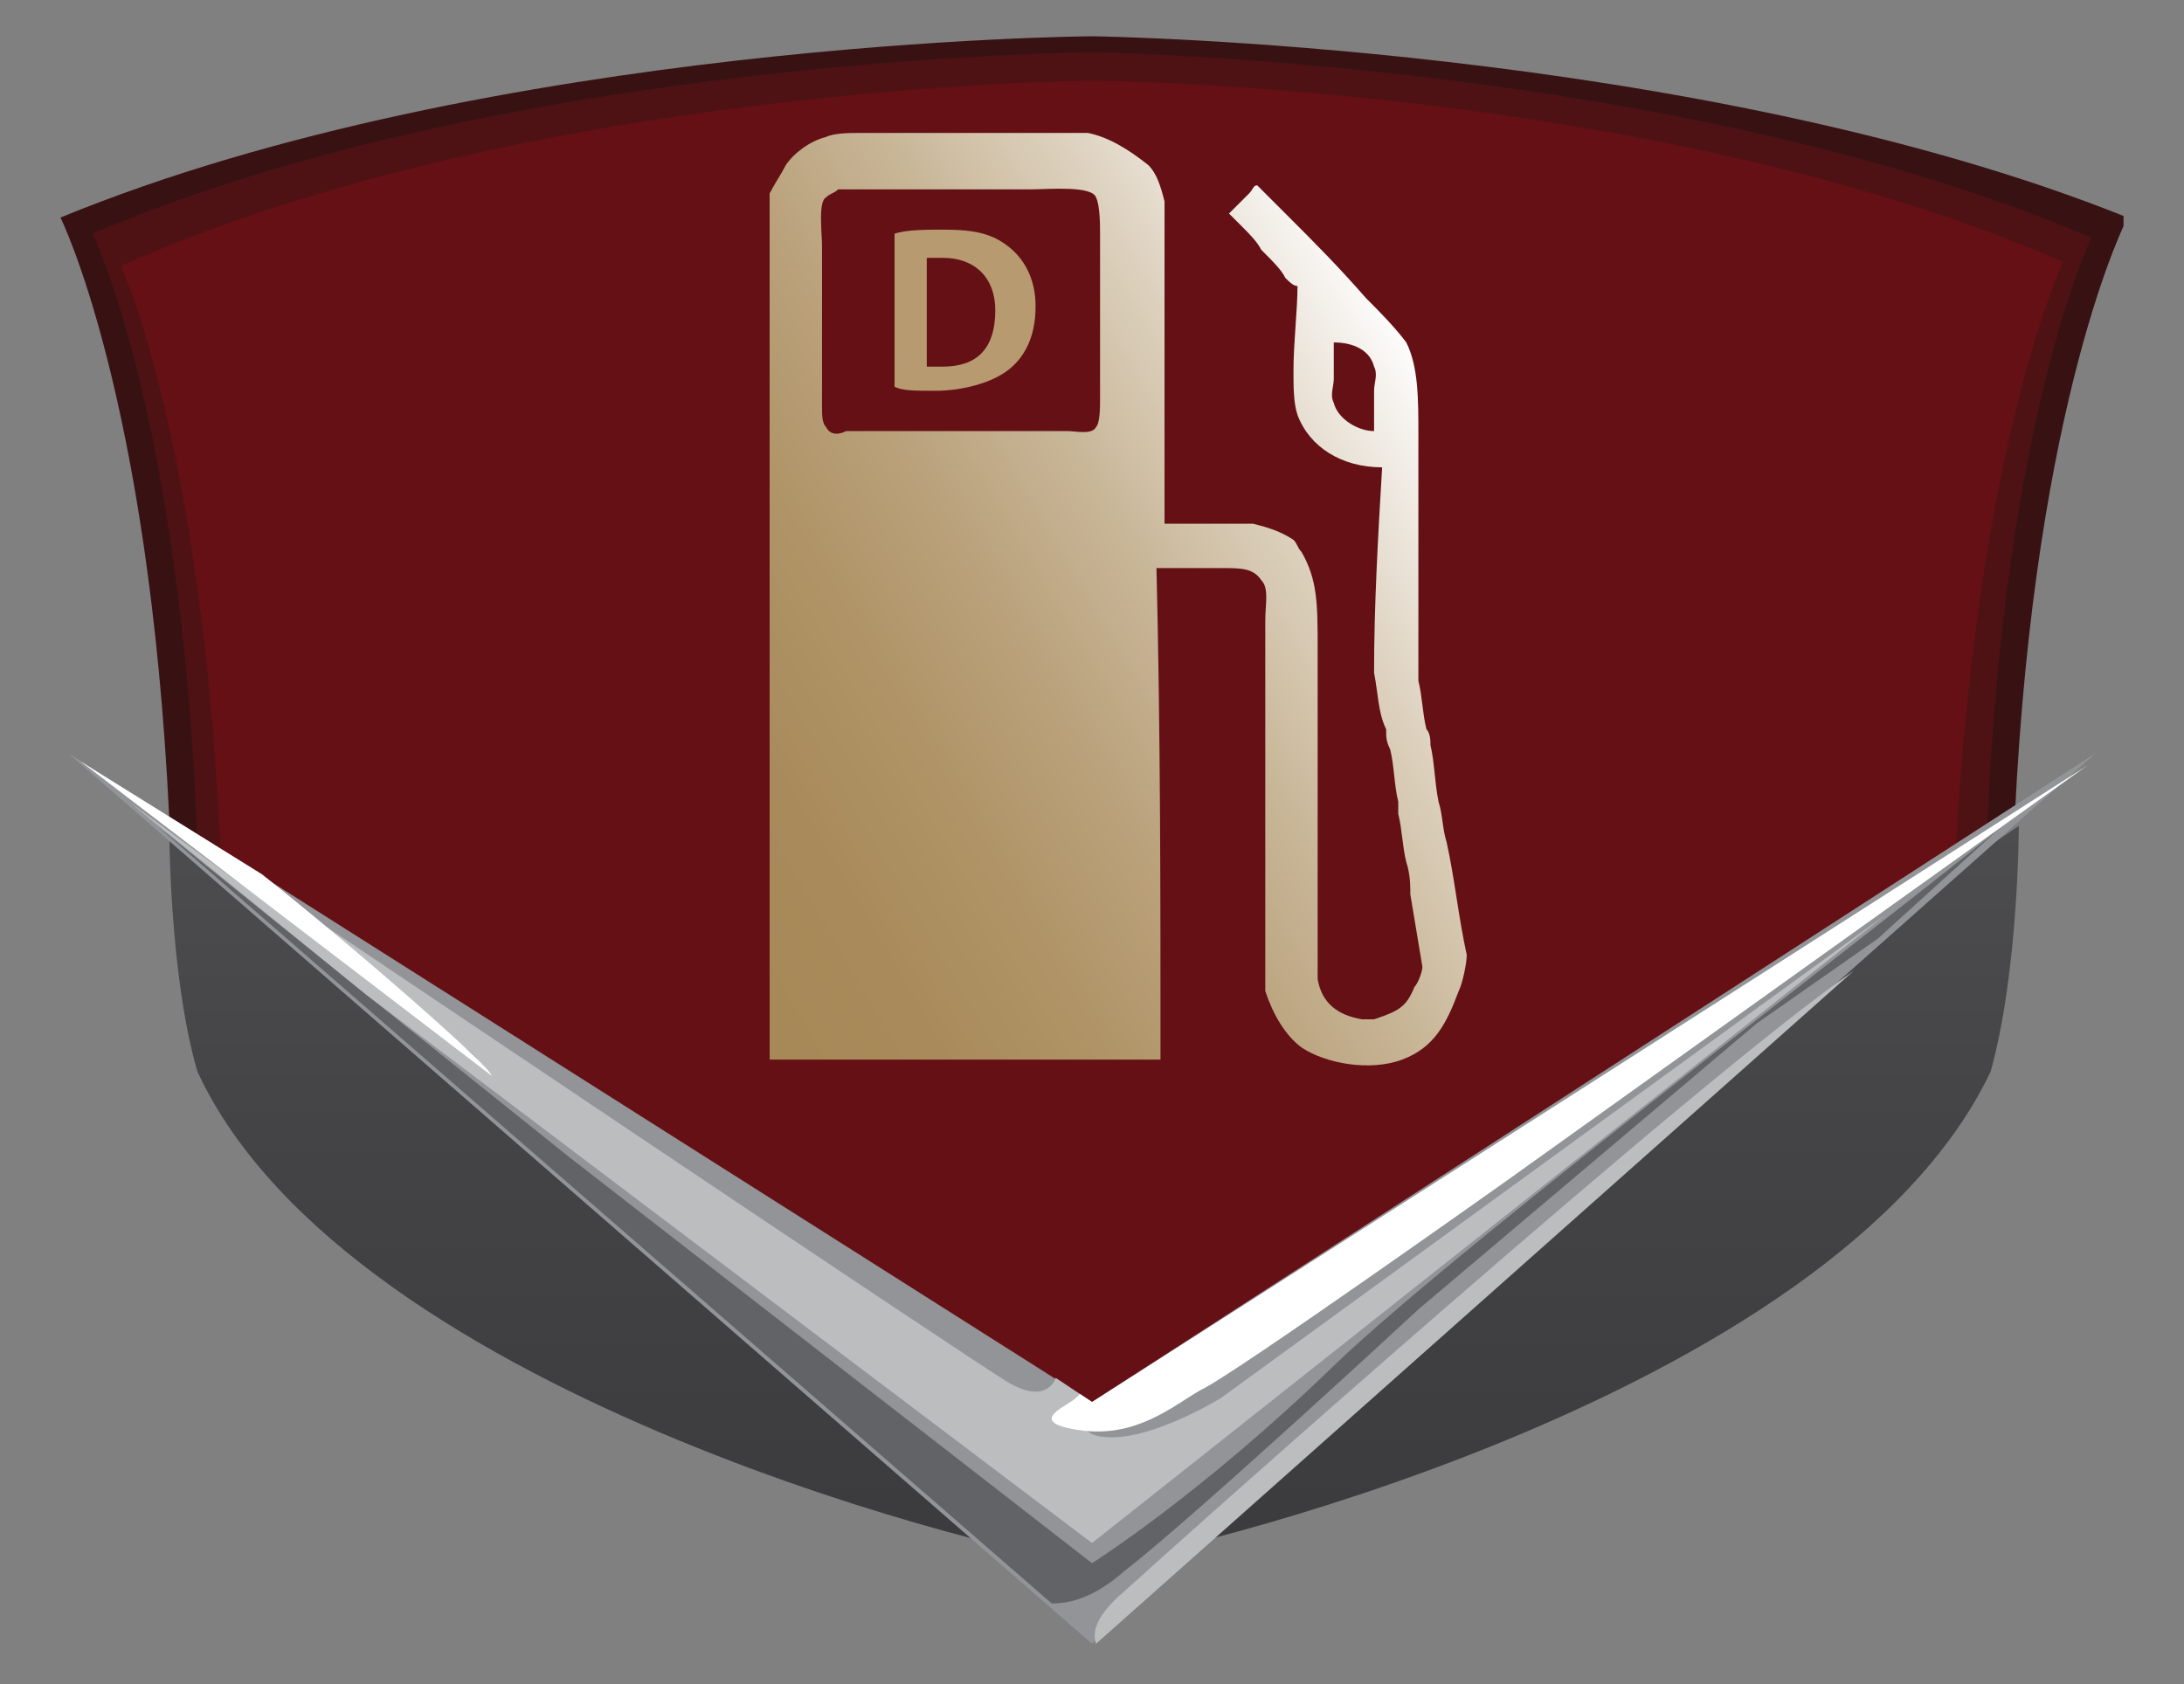
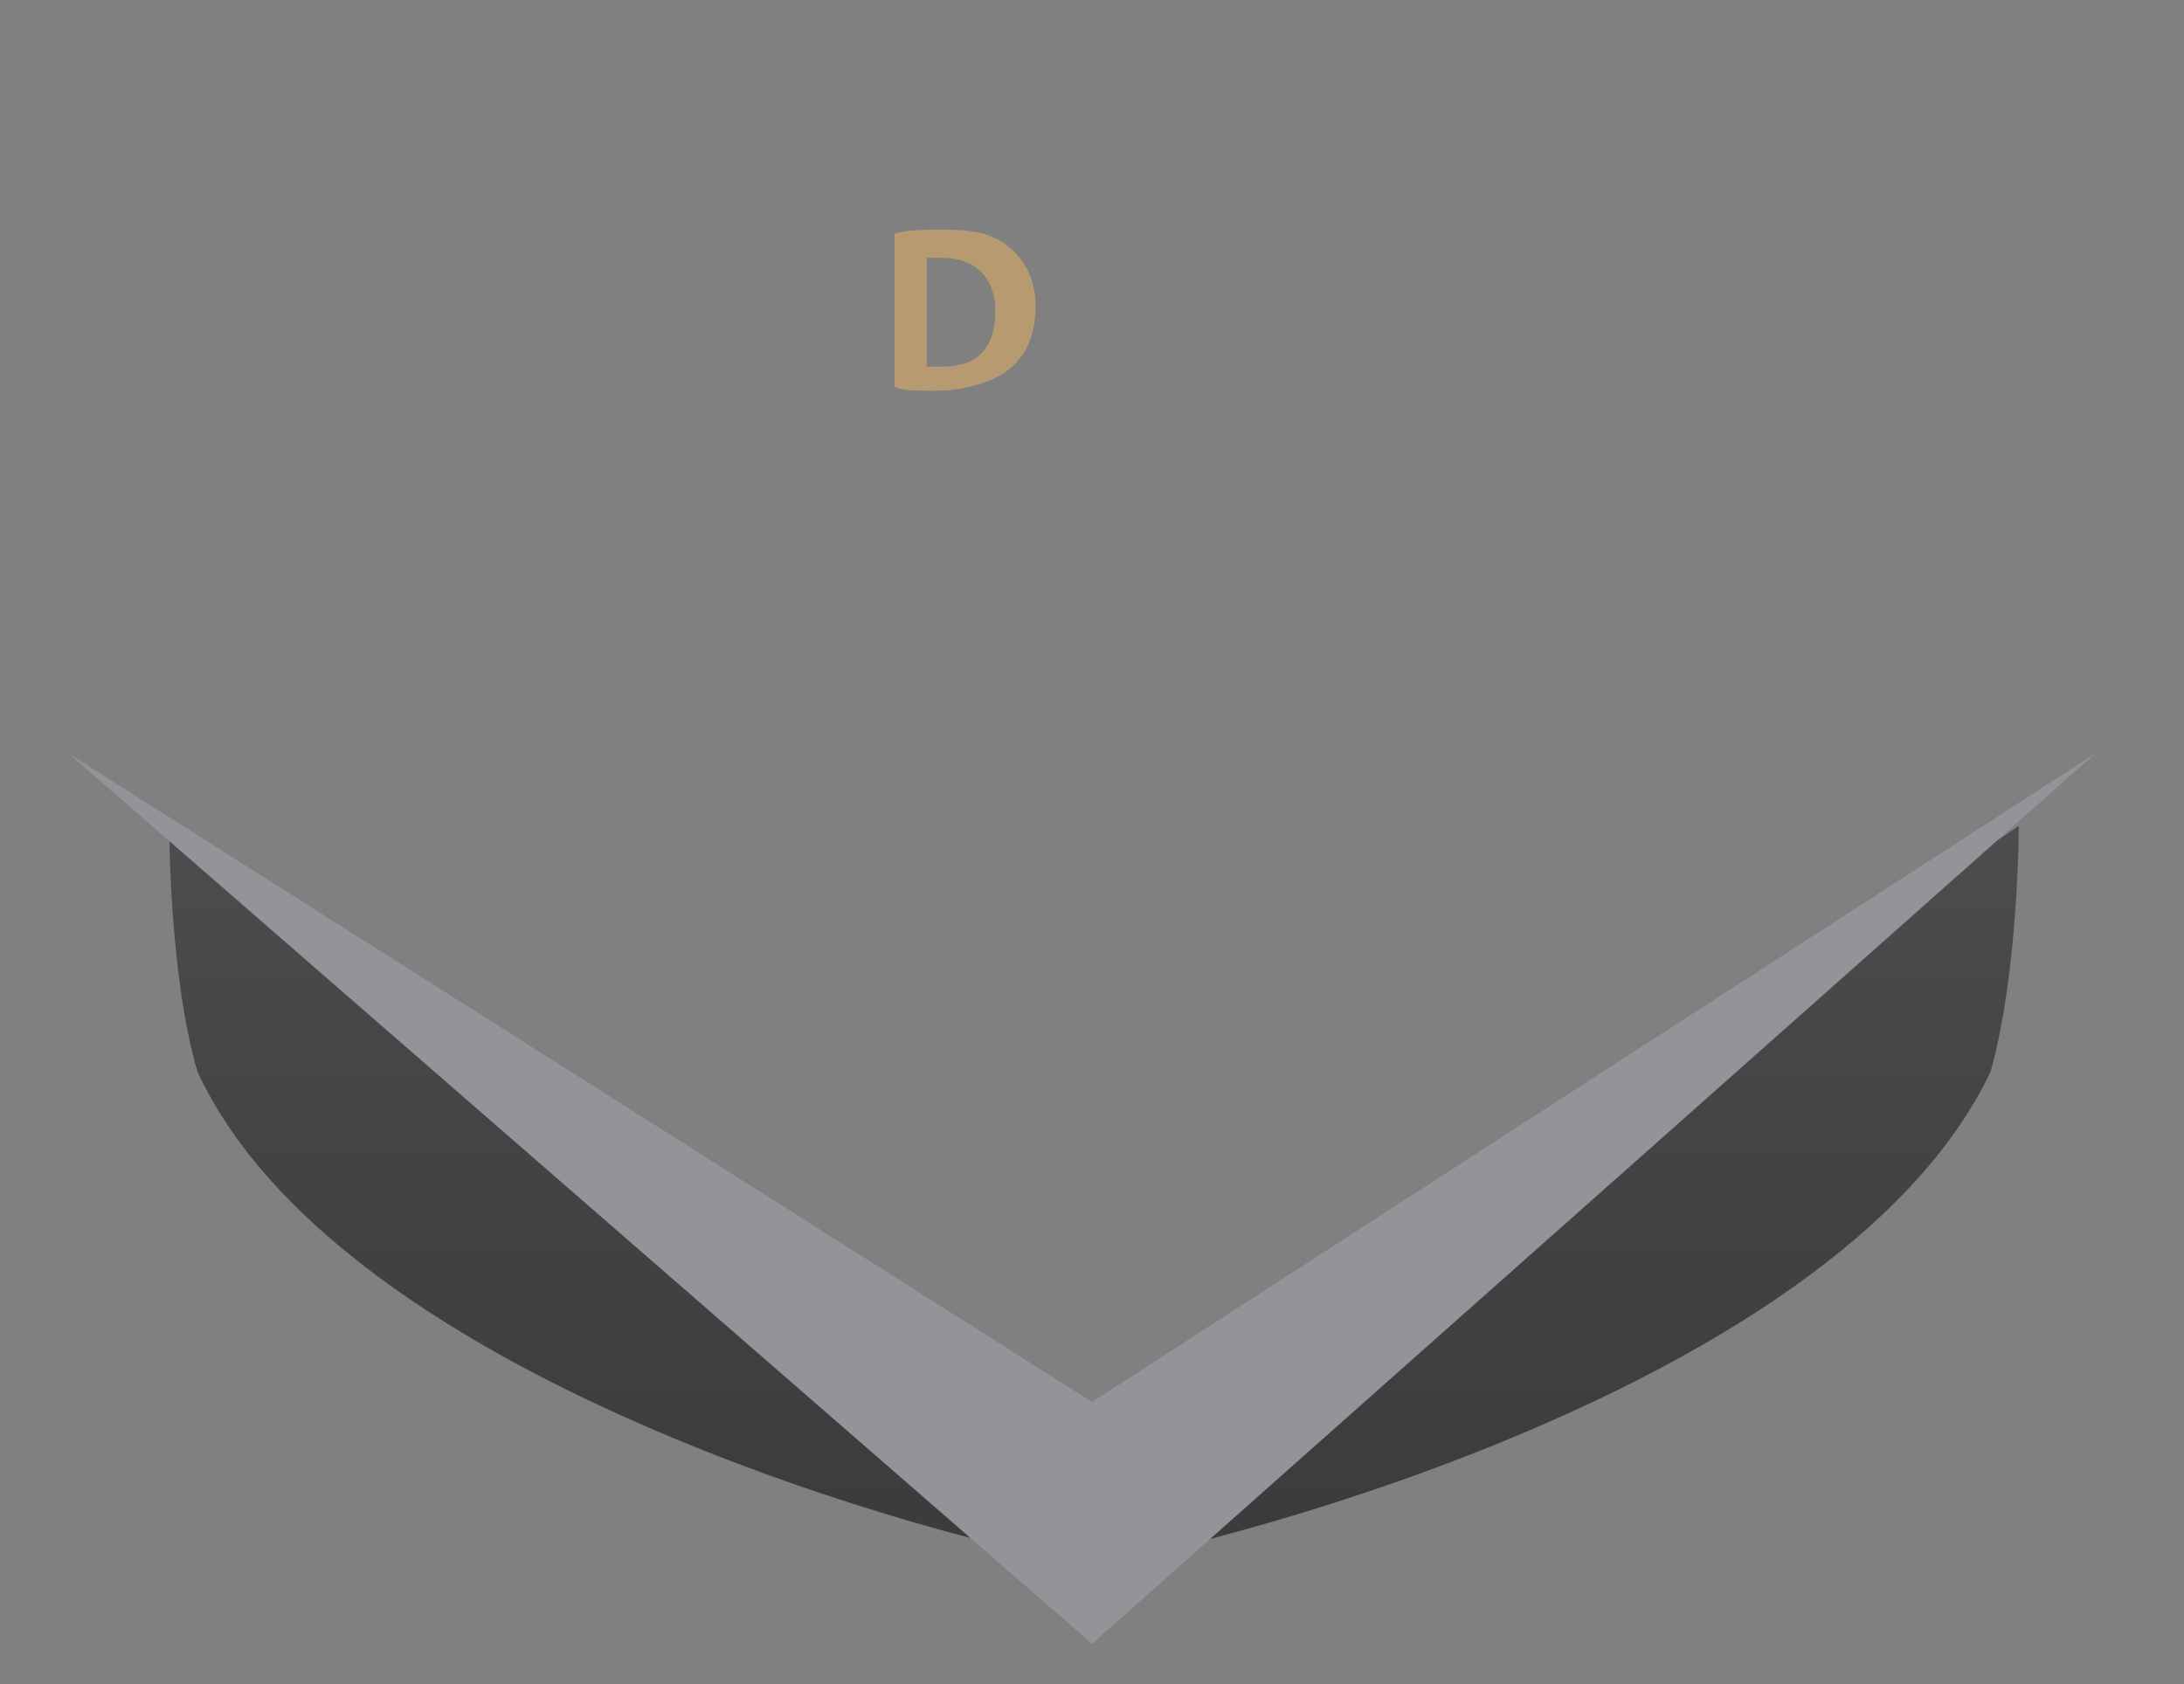
<svg xmlns="http://www.w3.org/2000/svg" xmlns:xlink="http://www.w3.org/1999/xlink" version="1.1" id="Layer_1" x="0px" y="0px" viewBox="0 0 54.2 41.8" style="enable-background:new 0 0 54.2 41.8;" xml:space="preserve">
  <rect x="0" y="0" width="54.2" height="41.8" fill="#808080" stroke="none" />
  <style type="text/css">
	.st0{display:none;}
	.st1{display:inline;}
	.st2{clip-path:url(#SVGID_2_);fill-rule:evenodd;clip-rule:evenodd;fill:#381212;}
	.st3{clip-path:url(#SVGID_2_);fill-rule:evenodd;clip-rule:evenodd;fill:#4E1215;}
	.st4{clip-path:url(#SVGID_2_);fill-rule:evenodd;clip-rule:evenodd;fill:#641015;}
	.st5{clip-path:url(#SVGID_4_);fill:url(#SVGID_5_);}
	.st6{fill:#929497;}
	.st7{clip-path:url(#SVGID_7_);fill-rule:evenodd;clip-rule:evenodd;fill:#626366;}
	.st8{clip-path:url(#SVGID_7_);fill-rule:evenodd;clip-rule:evenodd;fill:#BBBDBF;}
	.st9{clip-path:url(#SVGID_7_);fill:#FFFFFF;}
	.st10{clip-path:url(#SVGID_9_);fill:url(#SVGID_10_);}
	.st11{clip-path:url(#SVGID_12_);fill-rule:evenodd;clip-rule:evenodd;fill:#381212;}
	.st12{clip-path:url(#SVGID_12_);fill-rule:evenodd;clip-rule:evenodd;fill:#4E1215;}
	.st13{clip-path:url(#SVGID_12_);fill-rule:evenodd;clip-rule:evenodd;fill:#641015;}
	.st14{clip-path:url(#SVGID_14_);fill:url(#SVGID_15_);}
	.st15{clip-path:url(#SVGID_17_);fill-rule:evenodd;clip-rule:evenodd;fill:#626366;}
	.st16{clip-path:url(#SVGID_17_);fill-rule:evenodd;clip-rule:evenodd;fill:#BBBDBF;}
	.st17{clip-path:url(#SVGID_17_);fill:#FFFFFF;}
	.st18{clip-path:url(#SVGID_19_);fill:url(#SVGID_20_);}
	.st19{fill:#B79A70;}
</style>
  <g class="st0">
    <g class="st1">
      <g>
        <defs>
          <rect id="SVGID_1_" x="8.2" y="9.7" width="51.2" height="39.9" />
        </defs>
        <clipPath id="SVGID_2_">
          <use xlink:href="#SVGID_1_" style="overflow:visible;" />
        </clipPath>
        <path class="st2" d="M59.4,14.1C48.7,9.8,33.8,9.7,33.8,9.7c0,0-14.9,0.1-25.6,4.5c0,0,2.2,4.4,2.7,14.9l22.9,17.6L56.7,29     C57.2,18.6,59.4,14.1,59.4,14.1" />
        <path class="st3" d="M58.6,14.6c-10.4-4.4-24.8-4.5-24.8-4.5c0,0-14.5,0.1-24.8,4.5c0,0,2.2,4.5,2.6,15.1l22.2,17.8L56,29.7     C56.4,19.1,58.6,14.6,58.6,14.6" />
        <path class="st4" d="M57.8,15.3c-10-4.4-24.1-4.6-24.1-4.6c0,0-14,0.1-24.1,4.6c0,0,2.1,4.5,2.5,15.2l21.5,18l21.5-18     C55.7,19.8,57.8,15.3,57.8,15.3" />
      </g>
      <g>
        <defs>
          <path id="SVGID_3_" d="M33.8,44.7L10.8,29.2v0c0,0.1,0,3.7,0.7,6.1c3.9,8.2,20.6,12.1,22.2,12.2v-0.5h0.1h0h0.1v0.5      c1.5-0.1,18.3-4,22.2-12.2c0.7-2.5,0.7-6.1,0.7-6.1L33.8,44.7z" />
        </defs>
        <clipPath id="SVGID_4_">
          <use xlink:href="#SVGID_3_" style="overflow:visible;" />
        </clipPath>
        <linearGradient id="SVGID_5_" gradientUnits="userSpaceOnUse" x1="-292.29" y1="326.936" x2="-291.572" y2="326.936" gradientTransform="matrix(0 -25.551 -25.551 0 8387.382 -7420.799)">
          <stop offset="0" style="stop-color:#3B3A3C" />
          <stop offset="0.59" style="stop-color:#444345" />
          <stop offset="1" style="stop-color:#4D4D4F" />
        </linearGradient>
        <rect x="10.8" y="29.2" class="st5" width="45.9" height="18.4" />
      </g>
      <polygon class="st6" points="33.8,43.5 8.4,27.4 33.8,49.6 58.7,27.4   " />
      <g>
        <defs>
          <rect id="SVGID_6_" x="8.2" y="9.7" width="51.2" height="39.9" />
        </defs>
        <clipPath id="SVGID_7_">
          <use xlink:href="#SVGID_6_" style="overflow:visible;" />
        </clipPath>
        <path class="st7" d="M39.8,42.6c-3.3,3.2-6,4.9-6,4.9l-13-10.1c0,0-7.5-6-10.2-8.2l22.2,19.3c0.4,0,1-0.1,1.8-0.8     c1.8-1.4,7.3-6.5,7.3-6.5l8.4-7.1l3-2.1l3.2-2.9C55.7,30,43,39.6,39.8,42.6" />
        <path class="st8" d="M32.9,43c0,0-0.2,0.7-1.2,0.1c-1-0.6-17.5-11.8-17.5-11.8l-1.5-1.1l5.9,4.8l-8.7-6.4l5.9,4.8l18,13.6     l19.7-15.6L37,43.3c0,0-2.1,1.3-3.2,0.9c-0.9-0.6,0.4-0.5,0.4-0.5l-0.4-0.2L32.9,43z" />
        <path class="st8" d="M34.6,48.2c-0.7,0.6-0.8,1-0.7,1.3l18.7-16.6C48.8,35.6,35.8,47.2,34.6,48.2" />
        <path class="st9" d="M33.8,43.5l-0.3-0.2c0,0-0.1,0.1-0.1,0.1c-0.2,0.2-1.3,0.6,0.1,0.8c1.4,0.2,2.3-0.6,3-1     c0.7-0.3,7.6-5.2,7.6-5.2l14.4-10.4L33.8,43.5z M13.2,30.5l-4.5-2.8l10.2,7.8C18.9,35.3,15.6,32.4,13.2,30.5" />
      </g>
      <g>
        <defs>
          <path id="SVGID_8_" d="M39.7,18.8c-0.1-0.2,0-0.4,0-0.6c0-0.3,0-0.6,0-0.9c0.5,0,0.9,0.2,1,0.6c0.1,0.2,0,0.4,0,0.6v1      C40.3,19.5,39.9,19.2,39.7,18.8 M27.2,19.4c-0.1-0.1-0.1-0.3-0.1-0.5v-4c0-0.3-0.1-1.1,0.1-1.2c0.1-0.1,0.2-0.1,0.3-0.2h4.8      c0.4,0,1.5-0.1,1.6,0.2c0.1,0.2,0.1,0.7,0.1,0.9v4.1c0,0.2,0,0.6-0.1,0.7c-0.1,0.2-0.5,0.1-0.7,0.1h-5c-0.1,0-0.3,0-0.5,0      C27.5,19.5,27.3,19.5,27.2,19.4 M27.2,12.1c-0.4,0.1-0.8,0.4-1,0.7c-0.1,0.2-0.3,0.5-0.4,0.7v21.5h9.7c0-4.1,0-8.1-0.1-12.2H37      c0.5,0,0.8,0,1,0.3c0.2,0.2,0.1,0.6,0.1,1v8.4c0,0.3,0,0.5,0,0.8c0.2,0.6,0.5,1.1,0.9,1.4c0.6,0.4,1.7,0.6,2.5,0.3      c0.8-0.3,1.1-0.9,1.4-1.7c0.1-0.2,0.2-0.7,0.2-0.9c-0.2-0.9-0.3-1.9-0.5-2.8c-0.1-0.3-0.1-0.7-0.2-1c-0.1-0.5-0.1-1-0.2-1.4      c0-0.1,0-0.3-0.1-0.4c-0.1-0.4-0.1-0.8-0.2-1.2V25c0-0.3,0-0.7,0-1c0-0.2,0-0.4,0-0.6v-1.3c0-0.9,0-1.8,0-2.7      c0-0.9,0-1.7-0.3-2.3c-0.3-0.4-0.7-0.8-1-1.1c-0.6-0.6-1.3-1.3-1.9-1.9c-0.3-0.3-0.5-0.5-0.8-0.8c-0.1,0-0.1,0.1-0.2,0.2      c-0.2,0.2-0.3,0.3-0.5,0.5c0.1,0.1,0.2,0.2,0.3,0.3c0.2,0.2,0.4,0.4,0.5,0.6c0,0,0.1,0.1,0.1,0.1c0.2,0.2,0.4,0.4,0.5,0.6      c0.1,0.1,0.2,0.2,0.3,0.3c0,0.6-0.1,1.4-0.1,2.1c0,0.4,0,0.8,0.1,1.1c0.3,0.8,1.1,1.3,2.1,1.3c-0.1,1.7-0.2,3.4-0.2,5.1      c0.1,0.5,0.1,1,0.3,1.4c0,0.2,0,0.3,0.1,0.5c0.1,0.4,0.1,0.9,0.2,1.3c0,0.1,0,0.2,0,0.3c0.1,0.4,0.1,0.8,0.2,1.2      c0.1,0.3,0.1,0.6,0.1,0.8c0.1,0.6,0.2,1.2,0.3,1.8c0,0.1-0.1,0.4-0.2,0.5c-0.2,0.5-0.4,0.6-1,0.8c-0.1,0-0.2,0-0.3,0      c-0.6-0.1-1-0.4-1.1-1c0-1.2,0-2.5,0-3.7c0-1.5,0-3,0-4.5c0-1.1,0-1.7-0.4-2.4c-0.1-0.1-0.1-0.2-0.2-0.3c-0.3-0.2-0.6-0.3-1-0.4      h-2.2v-7.2c0-0.3,0-0.5,0-0.7c-0.1-0.4-0.2-0.7-0.4-0.9c-0.3-0.4-0.8-0.6-1.3-0.8h-4.9c-0.2,0-0.5,0-0.8,0      C27.7,12.1,27.4,12.1,27.2,12.1" />
        </defs>
        <clipPath id="SVGID_9_">
          <use xlink:href="#SVGID_8_" style="overflow:visible;" />
        </clipPath>
        <linearGradient id="SVGID_10_" gradientUnits="userSpaceOnUse" x1="-302.886" y1="339.435" x2="-302.167" y2="339.435" gradientTransform="matrix(-27.314 15.77 15.77 27.314 -13583.103 -4475.882)">
          <stop offset="0" style="stop-color:#FFFFFF" />
          <stop offset="6.411660e-02" style="stop-color:#F4F0EB" />
          <stop offset="0.222" style="stop-color:#DDD1BE" />
          <stop offset="0.38" style="stop-color:#C9B799" />
          <stop offset="0.538" style="stop-color:#BAA27C" />
          <stop offset="0.695" style="stop-color:#B09467" />
          <stop offset="0.849" style="stop-color:#A98B5B" />
          <stop offset="1" style="stop-color:#A78857" />
        </linearGradient>
        <polygon class="st10" points="53.3,29.5 30.1,42.9 15.7,17.9 38.8,4.5    " />
      </g>
    </g>
  </g>
  <g>
    <g>
      <g>
        <g>
          <defs>
-             <rect id="SVGID_11_" x="1.5" y="0.9" width="51.2" height="39.9" />
-           </defs>
+             </defs>
          <clipPath id="SVGID_12_">
            <use xlink:href="#SVGID_11_" style="overflow:visible;" />
          </clipPath>
-           <path class="st11" d="M52.8,5.4C42.1,1.1,27.1,0.9,27.1,0.9c0,0-14.9,0.1-25.6,4.5c0,0,2.2,4.4,2.7,14.9l22.9,17.6l22.9-17.6      C50.5,9.8,52.8,5.4,52.8,5.4" />
          <path class="st12" d="M51.9,5.9C41.6,1.5,27.1,1.3,27.1,1.3c0,0-14.5,0.1-24.8,4.5c0,0,2.2,4.5,2.6,15.1l22.2,17.8l22.2-17.8      C49.7,10.4,51.9,5.9,51.9,5.9" />
-           <path class="st13" d="M51.2,6.5C41.1,2.1,27.1,2,27.1,2c0,0-14,0.1-24.1,4.6c0,0,2.1,4.5,2.5,15.2l21.5,18l21.5-18      C49,11.1,51.2,6.5,51.2,6.5" />
        </g>
        <g>
          <defs>
            <path id="SVGID_13_" d="M27.1,36L4.2,20.5v0c0,0.1,0,3.7,0.7,6.1C8.7,34.8,25.5,38.7,27,38.8v-0.5h0.1h0h0.1v0.5       c1.5-0.1,18.3-4,22.2-12.2c0.7-2.5,0.7-6.1,0.7-6.1L27.1,36z" />
          </defs>
          <clipPath id="SVGID_14_">
            <use xlink:href="#SVGID_13_" style="overflow:visible;" />
          </clipPath>
          <linearGradient id="SVGID_15_" gradientUnits="userSpaceOnUse" x1="-291.948" y1="327.197" x2="-291.229" y2="327.197" gradientTransform="matrix(0 -25.551 -25.551 0 8387.382 -7420.799)">
            <stop offset="0" style="stop-color:#3B3A3C" />
            <stop offset="0.59" style="stop-color:#444345" />
            <stop offset="1" style="stop-color:#4D4D4F" />
          </linearGradient>
          <rect x="4.2" y="20.5" class="st14" width="45.9" height="18.4" />
        </g>
        <polygon class="st6" points="27.1,34.8 1.7,18.7 27.1,40.8 52,18.7    " />
        <g>
          <defs>
-             <rect id="SVGID_16_" x="1.5" y="0.9" width="51.2" height="39.9" />
-           </defs>
+             </defs>
          <clipPath id="SVGID_17_">
            <use xlink:href="#SVGID_16_" style="overflow:visible;" />
          </clipPath>
          <path class="st15" d="M33.1,33.9c-3.3,3.2-6,4.9-6,4.9l-13-10.1c0,0-7.5-6-10.2-8.2l22.2,19.3c0.4,0,1-0.1,1.8-0.8      c1.8-1.4,7.3-6.5,7.3-6.5l8.4-7.1l3-2.1l3.2-2.9C49,21.2,36.3,30.8,33.1,33.9" />
          <path class="st16" d="M26.2,34.2c0,0-0.2,0.7-1.2,0.1C24,33.7,7.5,22.6,7.5,22.6L6,21.5l5.9,4.8l-8.7-6.4l5.9,4.8l18,13.6      l19.7-15.6l-16.5,12c0,0-2.1,1.3-3.2,0.9C26.2,35,27.5,35,27.5,35l-0.4-0.2L26.2,34.2z" />
          <path class="st16" d="M27.9,39.5c-0.7,0.6-0.8,1-0.7,1.3L46,24.1C42.1,26.8,29.1,38.4,27.9,39.5" />
          <path class="st17" d="M27.1,34.8l-0.3-0.2c0,0-0.1,0.1-0.1,0.1c-0.2,0.2-1.3,0.6,0.1,0.8c1.4,0.2,2.3-0.6,3-1      c0.7-0.3,7.6-5.2,7.6-5.2L51.8,19L27.1,34.8z M6.5,21.7L2,18.9l10.2,7.8C12.2,26.5,8.9,23.6,6.5,21.7" />
        </g>
        <g>
          <defs>
            <path id="SVGID_18_" d="M33.1,10c-0.1-0.2,0-0.4,0-0.6c0-0.3,0-0.6,0-0.9c0.5,0,0.9,0.2,1,0.6c0.1,0.2,0,0.4,0,0.6v1       C33.7,10.7,33.2,10.4,33.1,10 M20.5,10.6c-0.1-0.1-0.1-0.3-0.1-0.5v-4c0-0.3-0.1-1.1,0.1-1.2c0.1-0.1,0.2-0.1,0.3-0.2h4.8       c0.4,0,1.5-0.1,1.6,0.2c0.1,0.2,0.1,0.7,0.1,0.9v4.1c0,0.2,0,0.6-0.1,0.7c-0.1,0.2-0.5,0.1-0.7,0.1h-5c-0.1,0-0.3,0-0.5,0       C20.8,10.8,20.6,10.8,20.5,10.6 M20.5,3.4c-0.4,0.1-0.8,0.4-1,0.7c-0.1,0.2-0.3,0.5-0.4,0.7v21.5h9.7c0-4.1,0-8.1-0.1-12.2h1.6       c0.5,0,0.8,0,1,0.3c0.2,0.2,0.1,0.6,0.1,1v8.4c0,0.3,0,0.5,0,0.8c0.2,0.6,0.5,1.1,0.9,1.4c0.6,0.4,1.7,0.6,2.5,0.3       c0.8-0.3,1.1-0.9,1.4-1.7c0.1-0.2,0.2-0.7,0.2-0.9c-0.2-0.9-0.3-1.9-0.5-2.8c-0.1-0.3-0.1-0.7-0.2-1c-0.1-0.5-0.1-1-0.2-1.4       c0-0.1,0-0.3-0.1-0.4c-0.1-0.4-0.1-0.8-0.2-1.2v-0.5c0-0.3,0-0.7,0-1c0-0.2,0-0.4,0-0.6v-1.3c0-0.9,0-1.8,0-2.7       c0-0.9,0-1.7-0.3-2.3c-0.3-0.4-0.7-0.8-1-1.1C33.2,6.6,32.6,6,32,5.4c-0.3-0.3-0.5-0.5-0.8-0.8c-0.1,0-0.1,0.1-0.2,0.2       c-0.2,0.2-0.3,0.3-0.5,0.5c0.1,0.1,0.2,0.2,0.3,0.3c0.2,0.2,0.4,0.4,0.5,0.6c0,0,0.1,0.1,0.1,0.1c0.2,0.2,0.4,0.4,0.5,0.6       C32,7,32.1,7.1,32.2,7.1c0,0.6-0.1,1.4-0.1,2.1c0,0.4,0,0.8,0.1,1.1c0.3,0.8,1.1,1.3,2.1,1.3c-0.1,1.7-0.2,3.4-0.2,5.1       c0.1,0.5,0.1,1,0.3,1.4c0,0.2,0,0.3,0.1,0.5c0.1,0.4,0.1,0.9,0.2,1.3c0,0.1,0,0.2,0,0.3c0.1,0.4,0.1,0.8,0.2,1.2       c0.1,0.3,0.1,0.6,0.1,0.8c0.1,0.6,0.2,1.2,0.3,1.8c0,0.1-0.1,0.4-0.2,0.5c-0.2,0.5-0.4,0.6-1,0.8c-0.1,0-0.2,0-0.3,0       c-0.6-0.1-1-0.4-1.1-1c0-1.2,0-2.5,0-3.7c0-1.5,0-3,0-4.5c0-1.1,0-1.7-0.4-2.4c-0.1-0.1-0.1-0.2-0.2-0.3       c-0.3-0.2-0.6-0.3-1-0.4h-2.2V5.7c0-0.3,0-0.5,0-0.7c-0.1-0.4-0.2-0.7-0.4-0.9C28,3.7,27.5,3.4,27,3.3h-4.9c-0.2,0-0.5,0-0.8,0       C21.1,3.3,20.7,3.3,20.5,3.4" />
          </defs>
          <clipPath id="SVGID_19_">
            <use xlink:href="#SVGID_18_" style="overflow:visible;" />
          </clipPath>
          <linearGradient id="SVGID_20_" gradientUnits="userSpaceOnUse" x1="-302.841" y1="339.089" x2="-302.123" y2="339.089" gradientTransform="matrix(-27.314 15.77 15.77 27.314 -13583.103 -4475.882)">
            <stop offset="0" style="stop-color:#FFFFFF" />
            <stop offset="6.411660e-02" style="stop-color:#F4F0EB" />
            <stop offset="0.222" style="stop-color:#DDD1BE" />
            <stop offset="0.38" style="stop-color:#C9B799" />
            <stop offset="0.538" style="stop-color:#BAA27C" />
            <stop offset="0.695" style="stop-color:#B09467" />
            <stop offset="0.849" style="stop-color:#A98B5B" />
            <stop offset="1" style="stop-color:#A78857" />
          </linearGradient>
-           <polygon class="st18" points="46.6,20.8 23.5,34.1 9,9.1 32.2,-4.2     " />
        </g>
      </g>
    </g>
    <g>
      <path class="st19" d="M22.2,5.8c0.3-0.1,0.8-0.1,1.2-0.1c0.8,0,1.2,0.1,1.6,0.4c0.4,0.3,0.7,0.8,0.7,1.5c0,0.8-0.3,1.3-0.7,1.6    c-0.4,0.3-1.1,0.5-1.8,0.5c-0.5,0-0.8,0-1-0.1V5.8z M23.1,9.1c0.1,0,0.2,0,0.3,0c0.8,0,1.3-0.4,1.3-1.4c0-0.8-0.5-1.3-1.3-1.3    c-0.2,0-0.3,0-0.4,0V9.1z" />
    </g>
  </g>
</svg>